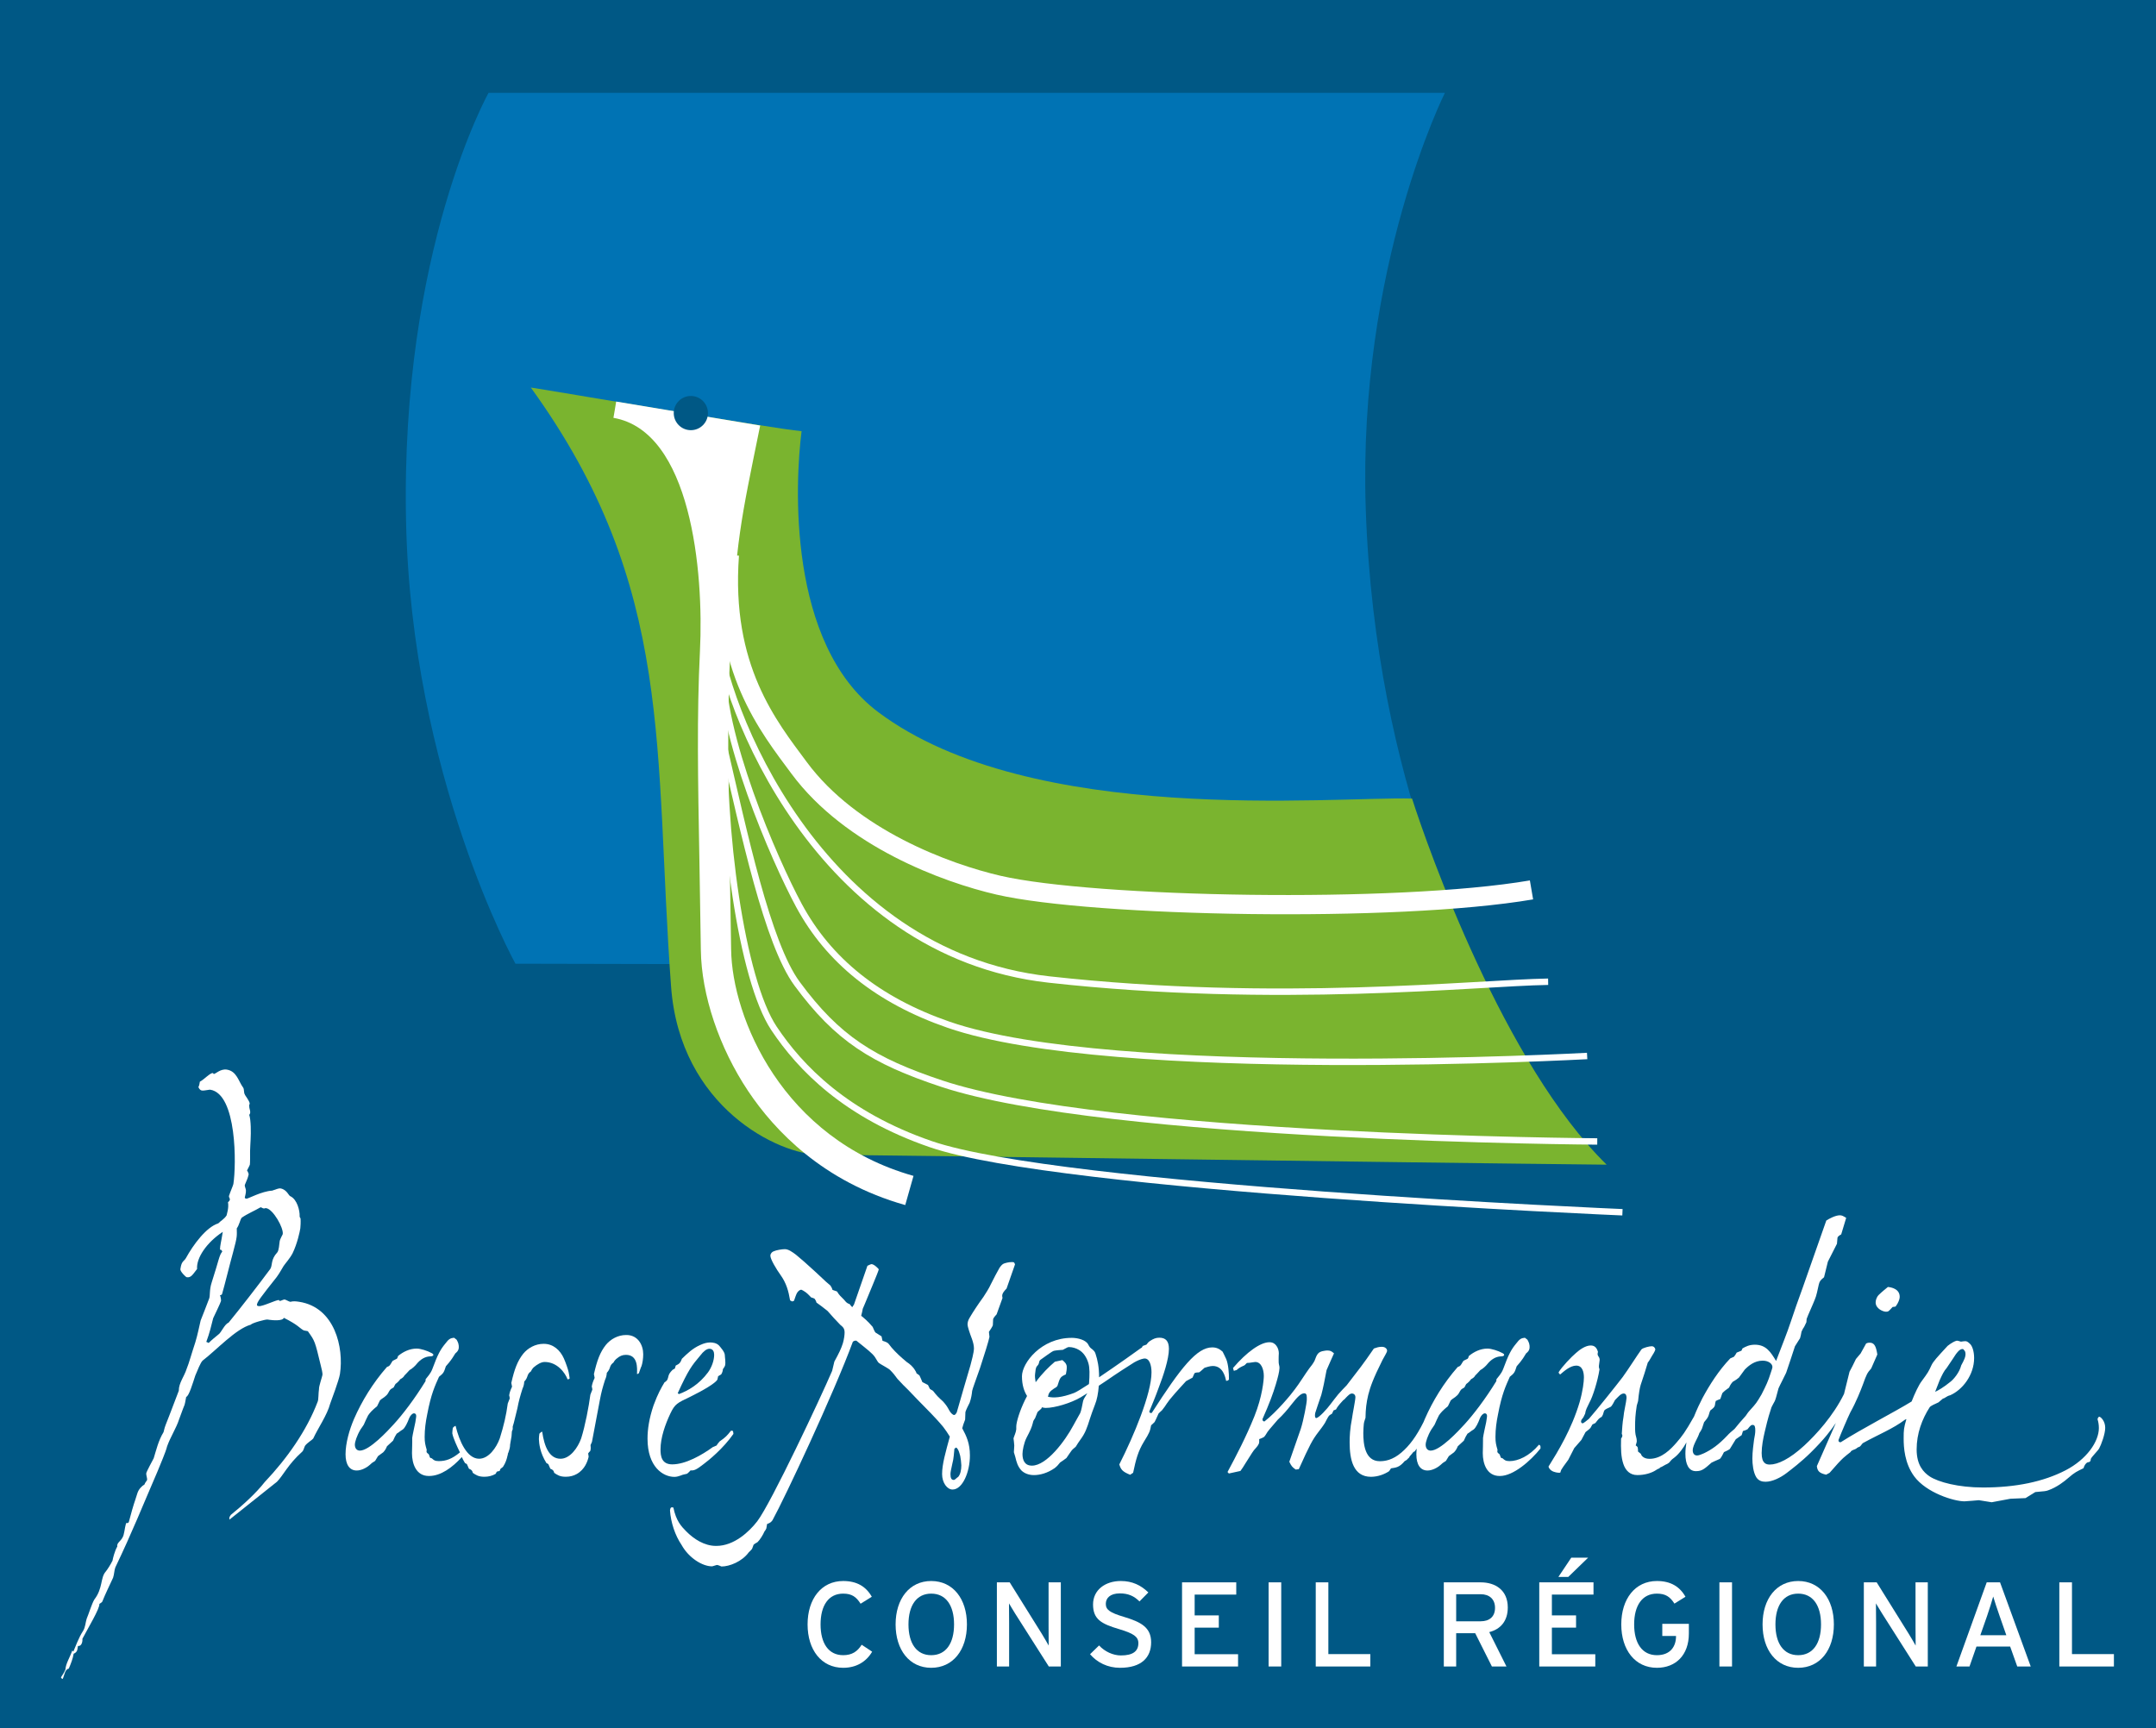
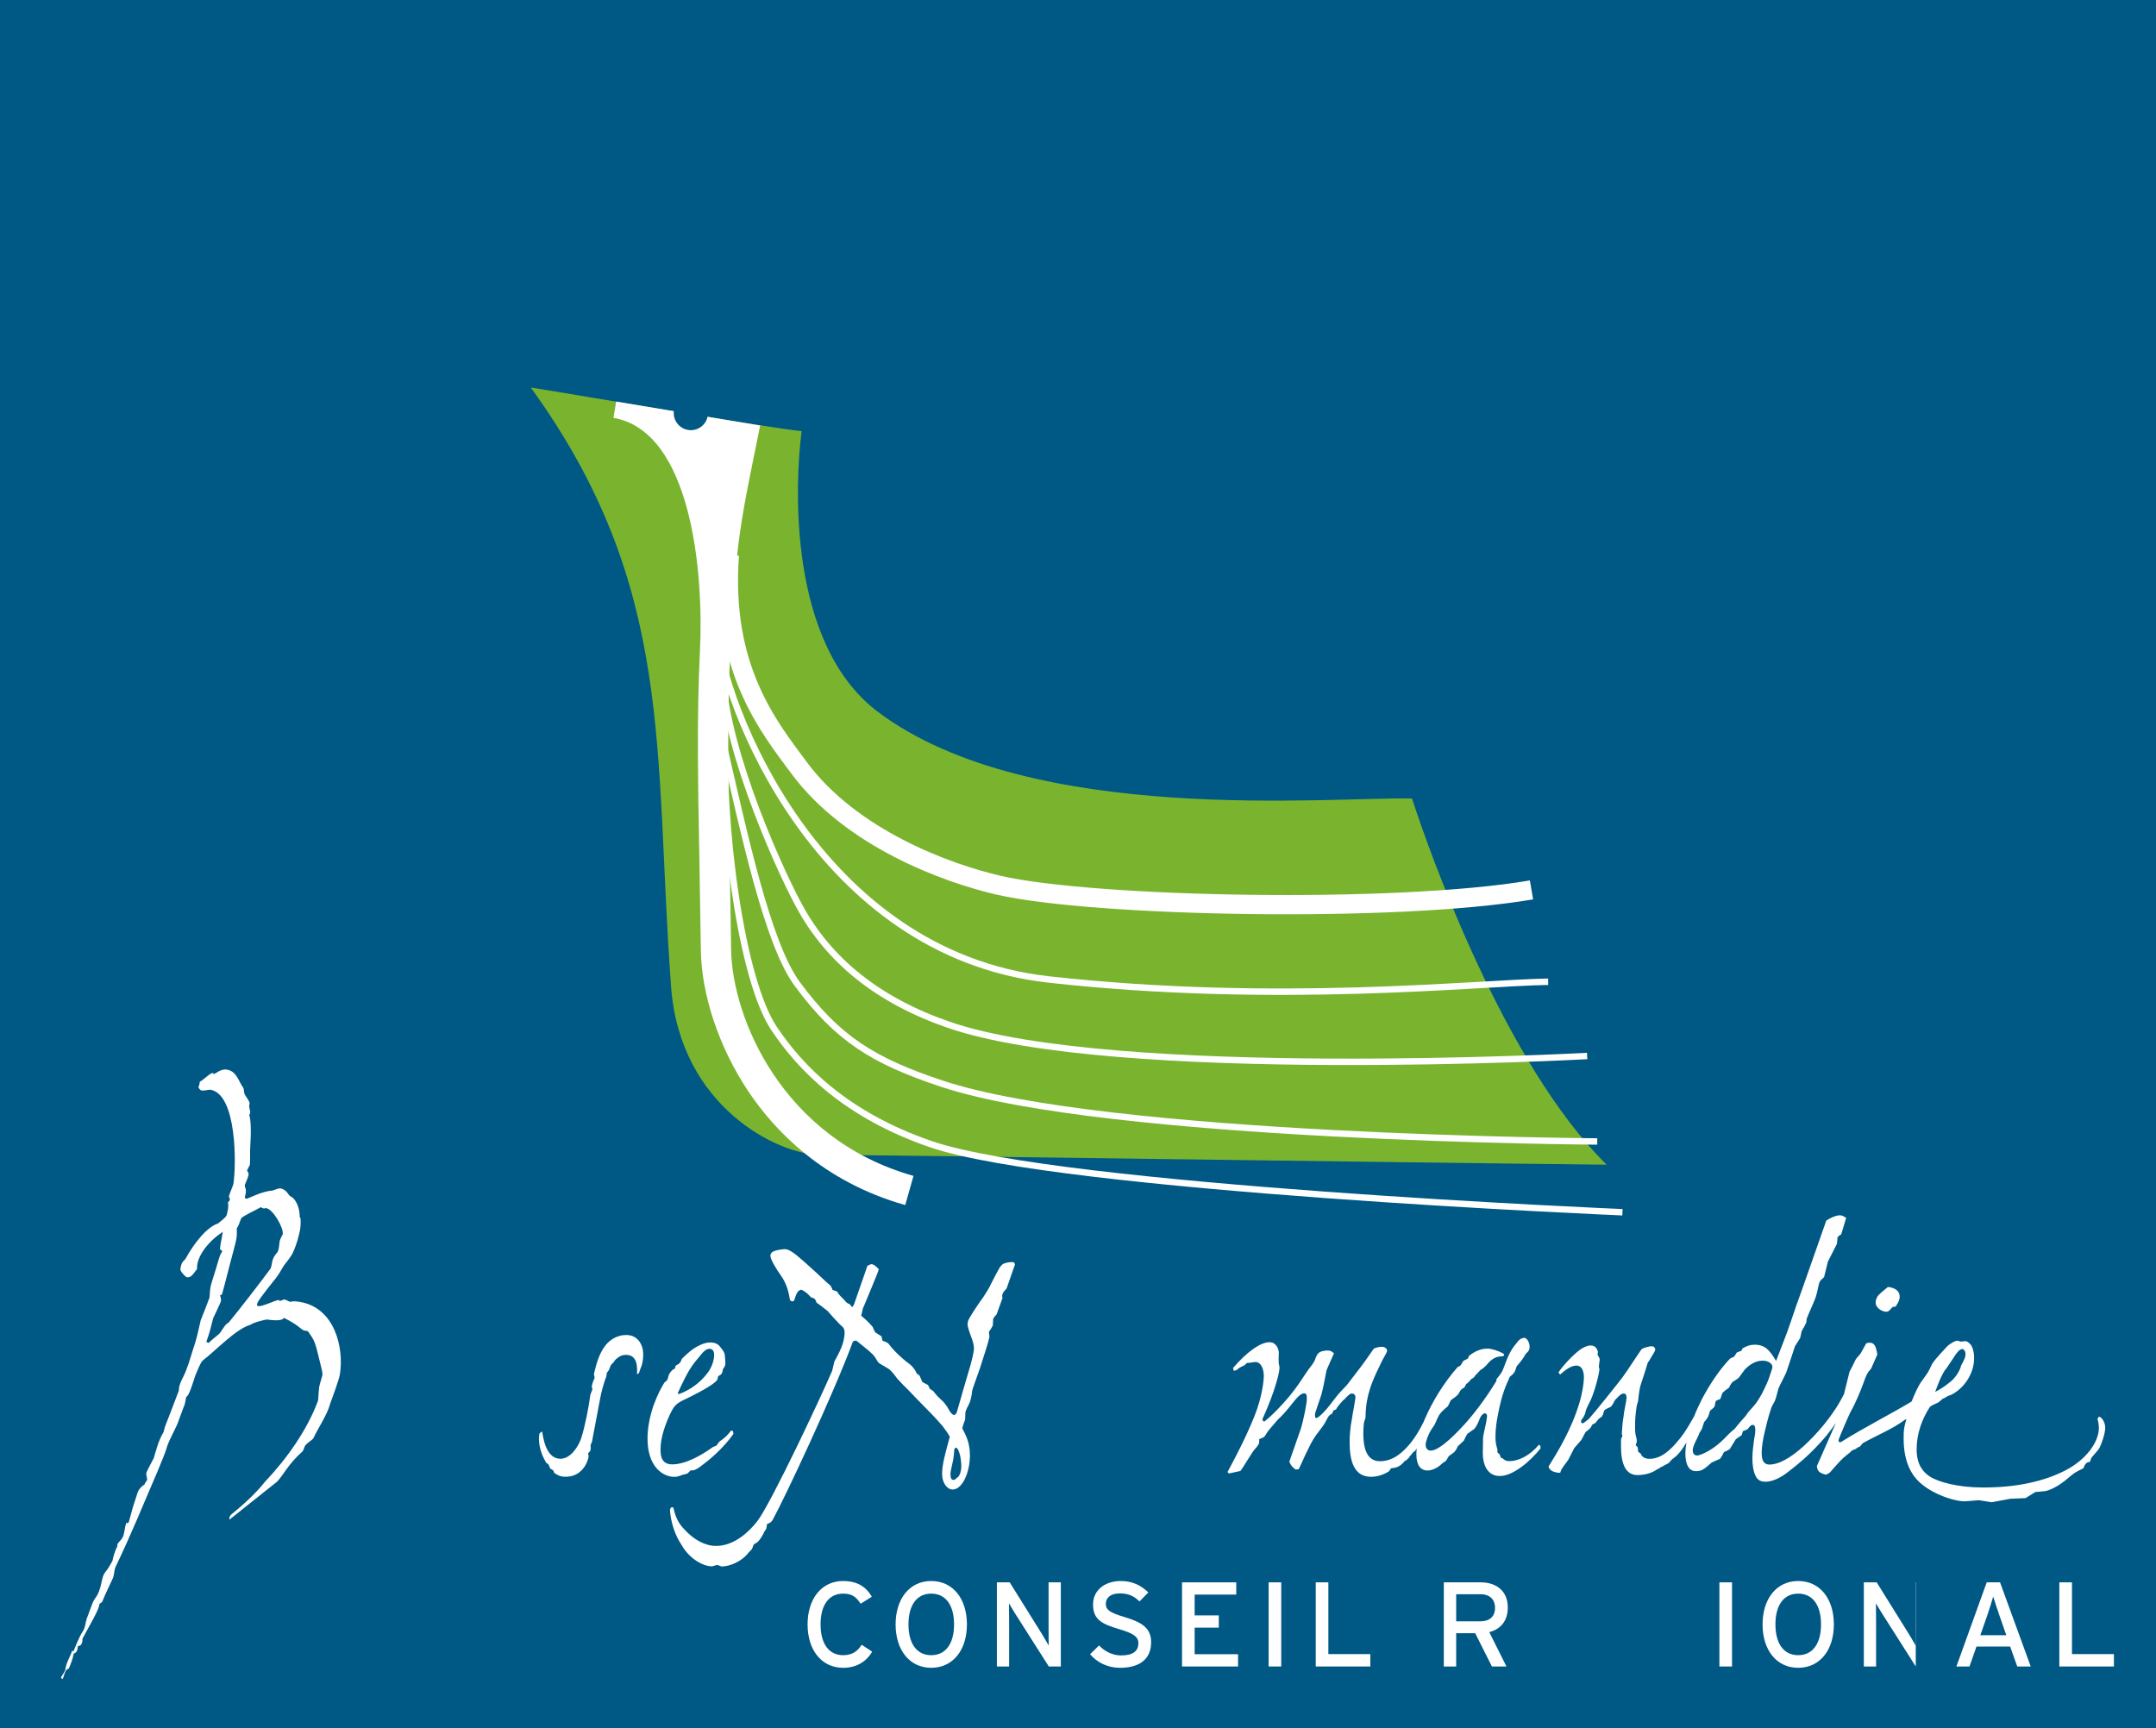
<svg xmlns="http://www.w3.org/2000/svg" version="1.1" id="Calque_1" width="575" height="461" viewBox="0 0 575 461" style="overflow:visible;enable-background:new 0 0 575 461;" xml:space="preserve">
  <rect style="fill:#005885;" width="575" height="461" />
  <path style="fill:#FFFFFF;" d="M60.955,352.808c-1.095,0.395-1.969,2.72-2.726,3.163c-0.585,0.474-1.957,1.587-2.578,2.25  c0,0-0.468-0.264-0.634-0.294c0.873-2.313,1.384-4.504,1.839-6.324c0.253-0.529,2.024-4.215,2.086-4.584  c0.024-0.19-0.025-0.948-0.277-1.556c0.166,0.025,0.535-0.105,0.56-0.296c0.738-2.528,2.153-8.348,2.916-11.061  c1.218-4.535,1.021-4.38,1.003-6.46c0.646-0.849,0.849-2.141,1.292-2.823c1.538-1.083,3.55-1.902,5.057-2.8  c0.338,0.043,0.48,0.265,0.812,0.308c0.333,0.062,0.362-0.135,0.695-0.073c1.839,0.289,4.663,5.254,4.405,6.921  c-0.025,0.179-0.701,1.206-0.825,1.944c-0.104,0.738-0.196,2.423-0.622,2.922c-1.846,1.987-1.212,3.408-1.882,4.435  C68.823,342.879,64.117,348.95,60.955,352.808 M79.793,347.234c-2.012-0.32-2.067,0.049-2.399,0  c-0.333-0.05-1.114-0.542-1.453-0.604c-0.332-0.049-1.089,0.406-1.261,0.376c-0.326-0.05-0.136-0.209-0.295-0.234  c-0.671-0.104-4.387,1.772-5.39,1.618c-0.332-0.055-0.332-0.055-0.467-0.265c-0.055-0.763,1.009-2.11,5.266-7.493  c0.868-1.181,1.378-2.239,1.828-2.922c0.443-0.684,1.68-2.019,2.405-3.408c1.274-2.64,1.925-5.746,2.067-6.669  c0.062-0.369,0.124-1.87,0.062-2.633c-0.129-0.209-0.271-0.424-0.24-0.608c0.056-1.501-0.683-4.442-2.43-5.291  c-0.504-0.08-0.917-1.833-2.756-2.123c-0.327-0.055-1.428,0.345-2.147,0.609c-2.762,0.142-6.502,2.202-6.834,2.147  c-0.333-0.056-0.333-0.056-0.474-0.259c0.086-0.554,0.369-1.268,0.313-2.03c-0.085-0.578-0.363-0.996-0.301-1.365  c0.031-0.185,0.787-1.766,0.849-2.142c0.055-0.369,0.276-0.707,0.141-0.923c-0.111-0.387-0.252-0.603-0.394-0.817  c0.258-0.523,0.739-1.391,0.763-1.582c0.062-0.362,0.062-2.627,0.049-3.575c0.007-1.131,0.111-1.87,0.148-3.192  c0.092-1.686,0.104-5.082-0.37-6.479c0.621-0.658-0.067-1.709,0.012-2.263c-0.135-0.209,0.086-0.561,0.117-0.732  c-0.055-0.769-1.212-2.086-1.322-2.479c-0.283-0.418-0.129-1.341-0.412-1.771c-1.274-1.698-1.704-4.412-4.393-4.829  c-1.661-0.265-3.089,1.224-3.427,1.162c-0.332-0.049,0.031-0.185-0.301-0.228c-0.671-0.11-2.517,1.871-3.445,2.295  c-0.056,0.369-0.166,1.107-0.394,1.452c0.387,0.812,0.726,0.873,1.058,0.916c0.339,0.056,1.925-0.265,2.091-0.239  c7.18,1.113,6.971,20.16,6.19,25.144c-0.049,0.363-0.843,2.129-1.181,3.211c-0.055,0.369,0.252,0.604,0.221,0.794  c0.104,0.394-0.289,0.714-0.48,0.861c0.271,1.562-0.32,3.162-0.381,3.537c-0.67,1.029-1.594,1.447-2.208,2.111  c-3.236,1.003-6.712,5.764-8.619,9.241c-0.252,0.522-0.818,0.817-1.064,1.347c-0.258,0.523-0.375,1.262-0.431,1.637  c-0.086,0.548,1.384,2.098,1.723,2.147c1.169,0.184,1.673-0.868,2.738-2.209c-0.234-2.886,2.455-6.989,6.847-9.899  c-0.455,2.953-0.713,3.482-0.744,4.798c0.197-0.159,0.498,0.074,0.609,0.475c-0.843,1.002-0.843,2.128-2.824,8.243  c-0.653,1.987-0.375,3.531-0.658,4.245c-0.849,2.135-1.465,3.925-2.283,5.882c-0.486,1.999-0.72,3.481-1.421,5.819  c-0.96,2.879-1.747,5.771-2.288,7.014c-0.677,2.159-2.135,3.82-2.117,5.9c-4.651,12.316-3.279,8.157-4.073,11.055  c-1.378,2.239-1.944,4.793-2.621,6.958c-0.252,0.529-1.907,3.477-1.993,4.036c-0.055,0.363,0.301,1.372,0.24,1.735  c-0.031,0.185-0.646,0.843-0.701,1.218c-0.75,0.442-1.562,1.268-1.901,2.35c-1.052,3.426-0.677,1.704-2.288,7.69  c-0.031,0.178-0.394,0.313-0.726,0.265c-0.4,1.445-0.486,3.138-0.935,3.814c-0.504,1.057-1.6,1.458-1.403,2.43  c-0.707,1.212-1.193,3.223-1.273,3.771c-0.511,1.051-1.403,2.424-1.827,2.935c-1.458,1.655-0.689,4.417-3.039,7.456  c-0.702,1.211-1.495,3.876-2.03,5.106c-0.308,0.904-0.32,2.265-0.991,3.304c-1.126,1.711-2.024,4.215-2.559,5.451  c0,0-0.142-0.208-0.308-0.234c-0.622,1.791-1.741,3.507-1.803,5.014c-0.283,0.707-0.732,1.403-1.181,2.074  c-0.031,0.19,0.277,0.43,0.443,0.455c0.511-1.059,0.572-2.559,1.63-2.768c0.535-1.242,1.101-2.67,1.299-3.957  c1.286-0.559,0.929-1.556,1.181-2.092c1.002,0.161,1.231-1.316,1.151-1.894c1.458-2.793,4.694-8.146,4.528-9.309  c0.197-0.153,0.75-0.448,0.781-0.627c0.849-2.135,1.827-4.061,2.873-6.355c0.308-0.899,0.314-2.03,0.597-2.75  c4.553-9.492,7.482-16.894,11.234-25.562c0.837-2.142,2.135-4.959,2.59-6.773c0.898-2.511,2.473-4.916,3.15-7.069  c2.11-5.906,1.224-2.608,1.932-6.091c0.695-0.086,1.772-3.697,2.418-5.667c0.541-1.249,1.409-3.561,1.999-4.036  c3.691-2.829,8.841-8.452,12.784-9.541c0.419-0.499,3.987-1.452,4.492-1.379c0.332,0.056,0.166,0.025,0.499,0.074  c0.836,0.123,3.543,0.369,3.851-0.535c3.814,1.913,4.196,2.737,5.143,3.267c0.308,0.228,1.335,0.203,1.311,0.382  c1.827,2.553,1.827,2.553,3.384,9.031c0.221,0.793,0.522,2.154,0.461,2.523c-0.081,0.565-0.985,3.063-0.929,3.826  c-0.178,1.107-0.099,2.817-0.351,3.341c-2.903,7.678-8.176,15.165-14.113,21.428c-2.356,3.027-5.93,6.244-9.068,8.785  c-0.019,0.024-0.031,0.062-0.05,0.098c-0.062,0.172-0.258,0.345-0.301,0.541c-0.056,0.222,0.043,0.444-0.019,0.628l12.698-10.121  c1.63-1.637,2.946-4.638,6.725-8.017c0.387-0.319,0.541-1.236,0.763-1.586c0.646-0.85,1.95-1.581,2.177-1.92  c1.298-2.83,3.71-6.231,4.528-9.314c0.314-0.897,2.344-6.238,2.603-7.905C91.747,359.477,89.31,348.711,79.793,347.234" />
-   <path style="fill:#FFFFFF;" d="M151.373,367.929c0.209-0.048,0.579-0.067,0.542-0.343c-0.087-0.561-0.167-1.225-0.271-1.631  c-0.16-0.744-0.745-2.448-1.255-3.599c-0.997-2.228-2.842-3.907-5.353-3.907h-0.092c-2.153,0-4.128,1.096-5.389,2.627  c-1.55,1.944-2.369,4.172-3.187,7.794l0.191,1.009c-0.486,1.059-0.658,1.588-0.763,2.313c0.056,0.222,0.148,0.541,0.148,0.824  l-0.523,1.342c-0.431,3.199-1.051,5.856-2.135,9.314c-0.897,2.497-2.971,5.426-5.512,5.426c-3.211,0-5.291-4.663-6.269-8.779  l-0.345,0.16l-0.394,0.381c-0.08,0.628-0.142,1.04-0.142,1.465c0.222,1.261,1.341,3.654,2.037,5.081  c-2.117,1.759-3.734,2.326-5.66,2.326c-1.046,0-1.385-0.32-1.815-0.732c-0.208-0.037-0.449-0.129-0.547-0.271  c-0.056-0.252-0.161-0.535-0.308-0.849c-0.604-0.449-0.653-0.492-0.523-1.151c-0.388-1.341-0.553-1.999-0.553-3.452  c0-2.054,0.277-4.06,0.67-5.96c1.04-5.55,2.104-7.709,3.157-10.077c1.205-0.966,1.297-1.139,1.833-2.806  c0.849-0.99,1.059-1.212,1.434-1.771c0.295-0.345,0.91-1.422,1.076-1.649c0.456-0.394,0.8-0.713,0.911-1.347  c0.104-1.139-0.197-1.649-0.561-2.327l-0.677-0.517c-0.941,0.112-1.366,0.246-2.375,1.613c-1.212,1.47-1.95,2.726-3.451,6.811  c-0.479,1.199-1.224,1.931-1.753,2.639l-0.037,0.523c-2.91,4.73-6.066,8.871-8.453,11.473c-1.63,1.791-6.49,7.05-9.062,7.05  c-0.763,0-1.329-0.565-1.329-1.581c0-0.745,0.529-2.411,1.514-4.061c0.283-0.442,0.72-0.99,0.873-1.285  c0.431-1.034,0.665-1.465,1.151-2.474c0.498-0.726,0.997-1.292,2.393-2.448l0.745-1.52c0.104-0.147,0.332-0.283,0.424-0.375  c0.695-0.431,1.015-0.72,1.329-1.021c0.19-0.129,0.59-0.775,0.757-1.132c0.326-0.511,0.455-0.554,1.157-0.96  c0.147-0.222,0.338-0.732,0.505-0.936c0.332-0.19,1.083-0.916,1.243-1.242c0.486-0.259,0.941-0.585,1.113-0.984  c0.523-0.517,0.671-0.695,1.391-1.471c0.615-0.295,1.543-1.175,1.814-1.538c1.077-1.341,2.289-2.023,3.55-2.104  c0.344,0,0.972-0.037,0.972-0.394c0-0.216-0.173-0.352-0.437-0.48c-1.15-0.646-3.015-1.212-3.987-1.212  c-1.913,0-3.647,0.868-4.989,1.982c-0.099,0.295-0.136,0.535-0.32,0.726c-0.295,0.166-0.634,0.32-1.083,0.535  c-0.308,0.369-0.492,0.843-0.775,1.174c-0.129,0.228-0.523,0.419-0.788,0.493c-3.741,4.264-6.718,9.124-8.779,13.867  c-1.23,2.848-2.258,6.441-2.258,9.419c0,2.787,1.083,4.325,2.978,4.325c0.652,0,1.268-0.19,1.858-0.45  c0.897-0.412,1.372-0.781,2.196-1.556c0.264-0.179,0.59-0.369,0.855-0.554l0.775-1.279l1.391-1.021  c0.473-0.505,0.719-0.917,0.997-1.6l1.618-1.495c0.351-0.818,0.621-1.354,0.973-1.876c0.609-0.332,0.836-0.652,1.624-1.107  c0.597-0.438,1.224-1.741,1.704-3.027c0.308-0.707,0.831-1.285,1.292-1.285c0.32,0,0.585,0.233,0.585,0.677  c0,0.418-0.179,1.23-0.228,1.691c-0.147,0.714-0.794,3.63-0.837,4.171c0.037,1.385-0.062,3.218-0.062,4.092  c0,2.831,1.102,6.079,4.479,6.079h0.099c3.095,0,6.201-2.258,8.711-5.045c0.24,0.524,0.51,1.065,0.861,1.619  c0.136,0.037,0.48,0.209,0.529,0.338c0.19,0.4,0.418,0.997,0.511,1.157c0.603,0.234,0.898,0.437,1.034,1.101  c0.824,0.566,1.5,1.04,3.083,1.04c1.144,0,2.122-0.276,2.946-0.744c0.185-0.111,0.233-0.498,0.394-0.615  c0.222-0.16,0.542-0.05,0.732-0.222c0.117-0.117,0.105-0.388,0.216-0.505c0.228-0.258,0.56-0.375,0.732-0.646  c0.621-0.948,0.917-1.932,1.076-2.584c0-0.259,0.216-0.529,0.16-0.824c0.111-0.197,0.215-0.486,0.271-0.727  c0.197-0.485,0.357-1.322,0.32-1.611l0.129-0.812l0.259-1.488l0.099-1.311l0.222-0.597v-0.708l0.289-0.966l0.954-3.882  c0.351-1.895,0.77-3.39,1.372-5.272c0.228-0.511,0.418-1.021,0.461-1.876c0.504-0.542,0.658-0.837,0.941-1.698  c0.228-0.529,0.4-0.683,0.862-1.046c0.129-0.351,0.522-0.935,0.868-1.175c0.683-0.572,1.79-1.311,2.755-1.311  C148.635,363.285,150.727,366.189,151.373,367.929" />
  <path style="fill:#FFFFFF;" d="M167.073,356.094h-0.099c-2.153,0-4.134,1.101-5.389,2.633c-1.55,1.944-2.362,4.177-3.187,7.795  l0.191,1.015c-0.486,1.051-0.646,1.581-0.77,2.308c0.068,0.227,0.154,0.547,0.154,0.817l-0.522,1.342  c-0.424,3.205-1.366,8.213-2.455,11.671c-0.892,2.497-2.965,5.426-5.507,5.426c-2.885,0-4.3-3.027-4.891-7.235l-0.351,0.16  l-0.394,0.388c-0.081,0.621-0.129,1.033-0.129,1.458c0.048,1.156,0.276,3.624,2.018,6.398c0.129,0.037,0.474,0.209,0.529,0.338  c0.185,0.4,0.413,0.997,0.504,1.157c0.604,0.234,0.898,0.437,1.034,1.101c0.831,0.566,1.508,1.04,3.088,1.04  c1.145,0,2.11-0.276,2.94-0.744c2.166-1.236,2.874-3.408,3.15-4.571c0-0.259-0.08-0.597-0.129-0.892  c0.104-0.203,0.37-0.505,0.56-0.66c0.197-0.485,0.117-1.291,0.081-1.586l0.375-0.837l2.134-11.295  c0.345-1.907,0.763-3.396,1.366-5.285c0.234-0.504,0.412-1.015,0.467-1.87c0.499-0.541,0.652-0.843,0.935-1.704  c0.228-0.522,0.4-0.67,0.856-1.046c0.142-0.344,0.572-0.849,0.922-1.089c0.683-0.578,1.396-0.941,2.375-0.941  c3.218,0,3.021,3.47,2.959,5.125c0.203-0.037,0.449-0.08,0.541-0.338c0.295-0.781,0.456-1.415,0.653-1.748  c0.276-0.8,0.467-2.048,0.467-3.205C171.552,358.782,170.131,356.094,167.073,356.094" />
  <path style="fill:#FFFFFF;" d="M186.76,361.562c0.83-1.107,1.704-1.797,2.436-1.797c0.984,0,1.268,0.825,1.268,1.618  c0,1.428-0.622,3.286-1.649,4.689c-2.356,3.168-5.272,4.872-7.751,5.783l-0.314-0.246  C183.604,365.364,184.484,364.257,186.76,361.562 M194.923,381.649c-1.027,1.292-1.304,1.642-3.033,2.86  c-0.172,0.222-0.627,0.745-0.763,1.046l-1.009,0.431c-2.965,2.153-7.278,4.614-10.84,4.614c-2.848,0-3.119-2.251-3.119-3.956  c0-3.174,1.242-6.662,2.626-9.609c1.218-2.565,1.833-2.817,5.278-4.454c3.415-1.68,6.798-3.648,7.272-4.62l0.19-0.88l0.825-0.498  c0.252-0.425,0.418-0.843,0.443-1.372c0.277-0.363,0.449-0.658,0.566-0.929c0.24-0.88-0.055-2.258-0.055-2.88  c-0.05-0.818-1.102-1.987-1.521-2.486c-0.707-0.738-1.753-0.836-2.393-0.836c-0.763,0-1.631,0.203-2.633,0.671  c-2.037,0.898-3.427,2.264-4.885,3.667c-0.431,1.156-0.714,1.372-1.649,1.82l-0.246,0.807l-0.584,0.319  c-0.837,0.837-1.027,1.2-1.207,2.043c-0.19,0.72-0.283,0.855-0.966,1.316c-0.867,1.452-1.784,3.051-2.916,6.128  c-1.175,3.457-1.611,6.373-1.611,8.883c0,7.567,4.152,10.201,7.173,10.201c0.604,0,1.219-0.191,1.704-0.369  c0.486-0.246,1.163-0.326,1.637-0.456c0.333-0.203,0.652-0.603,0.972-0.911c0.936,0.118,1.649-0.246,3.488-1.685  c1.292-0.947,5.261-4.184,7.931-8.041C195.564,381.526,195.335,381.569,194.923,381.649" />
  <path style="fill:#FFFFFF;" d="M255.553,393.936c-0.351,0.209-0.843,0.744-1.07,0.8c-0.75,0.104-0.997-0.505-0.997-1.538  c0-0.499,0.16-1.243,0.517-2.856c0.345-1.167,0.431-2.946,0.542-3.925l0.48-0.319c0.67,0.51,0.867,1.617,1.07,2.276  c0.148,0.781,0.246,1.611,0.29,2.491C256.384,392.096,256.131,393.271,255.553,393.936 M270.699,337.262  c-0.202-0.548-0.197-0.621-0.848-0.621c-0.899,0-1.753,0.263-2.111,0.394c-0.363,0.153-0.688,0.437-1.175,1.145  c-0.646,1.095-1.538,2.854-2.276,4.306c-0.597,1.317-1.464,2.584-2,3.434c-1.581,2.178-2.75,3.974-3.672,5.537  c-0.412,0.67-0.573,1.255-0.573,1.852c0,0.535,0.573,2.27,1.194,3.895c0.319,0.916,0.51,1.753,0.51,2.467  c0,1.07-0.683,3.568-0.941,4.527c-0.535,1.796-3.094,10.539-3.642,12.532c-0.239,0.431-0.455,0.701-0.695,0.701  c-0.381,0-0.966-0.603-1.292-1.2c-0.56-1.064-0.868-1.489-1.648-2.38c-1.299-1.193-1.619-1.477-2.682-2.849l-0.837-0.517  l-0.522-1.064l-1.501-0.775c-0.16-0.412-0.542-1.316-0.756-1.741c-0.24-0.185-0.499-0.431-0.788-0.578  c-0.093-0.308-0.185-0.517-0.375-0.781c-0.561-0.99-1.41-1.717-2.283-2.282c-1.562-1.305-2.83-2.461-4.005-3.82  c-0.24-0.259-0.603-0.825-0.843-1.064c-0.308-0.296-0.658-0.462-1.575-0.745l-0.264-1.187l-1.545-0.973  c-0.246-0.104-0.664-1.223-0.812-1.543c-1.415-1.661-2.301-2.338-3.064-2.965c0.148-0.536,0.333-1.39,0.425-1.889  c0.4-0.886,0.756-1.796,1.113-2.645c0.308-0.843,2.984-7.032,3.157-7.869c-0.283-0.364-1.299-1.372-1.945-1.372  c-0.19,0-0.67,0.253-1.088,0.438l-3.599,10.372c-0.167,0.246-0.338,0.449-0.437,0.664c-0.092-0.049-0.344-0.313-0.719-0.824  c-0.659-0.178-0.973-0.529-1.44-1.119c-1.04-1.064-1.274-1.188-1.92-2.247l-1.2-0.417c-0.147-0.529-0.344-0.861-0.584-1.193  l-1.138-0.973c-1.219-1.1-2.382-2.263-3.15-2.934c-2-1.839-3.55-3.205-4.886-4.294c-0.997-0.744-2.005-1.471-2.959-1.471  c-0.763,0-2.282,0.253-2.953,0.566c-0.437,0.136-0.898,0.597-0.898,1.193c0,0.922,1.575,3.556,2.725,5.155  c1.526,2.135,2.117,4.258,2.529,6.743c0.197,0.068,0.4,0.247,0.572,0.295c0.141-0.049,0.382-0.142,0.474-0.178  c0.271-0.788,0.56-1.656,0.781-2.049c0.247-0.4,0.573-0.812,1.132-0.923l0.48,0.222c0.997,0.578,1.354,0.984,2.166,1.839  c0.301,0.099,0.683,0.197,0.954,0.382c0.172,0.265,0.393,0.584,0.474,0.996c0.726,0.518,1.962,1.409,2.977,2.258  c1.465,1.661,1.772,2.024,3.366,3.673c0.781,0.622,1.163,1.021,1.163,2.067c0,0.665-0.142,1.772-0.461,2.867  c-0.468,1.483-1.095,2.745-2.271,4.885l-0.59,2.473c-2.978,6.971-16.267,35.265-19.97,40.118c-2.147,2.769-6.165,6.571-10.908,6.571  h-0.104c-3.07,0-5.906-1.815-7.974-3.926c-1.292-1.304-2.669-2.78-3.384-6.3c-0.688-0.208-0.799,0.081-0.904,0.746  c0.216,3.254,1.372,6.693,3.088,9.221c1.932,3.489,5.562,5.709,8.115,5.709c0.191,0,1.046-0.327,1.298-0.369  c0.338,0,1.077,0.357,1.224,0.412c2.147,0,5.488-1.298,7.303-3.802c0.252-0.197,0.554-0.547,0.849-0.885  c0.185-0.419,0.32-0.874,0.413-1.113c0.092-0.13,0.517-0.4,1.051-0.689c0.653-0.621,1.483-1.975,1.853-2.854  c0.197-0.191,0.344-0.492,0.498-0.8c0.092-0.474,0.142-0.941,0.204-1.188c0.713-0.276,1.027-0.418,1.451-1.027  c3.298-5.992,16.347-33.818,21.428-47.606c0.357-0.24,0.547-0.301,0.929-0.27c3.058,2.461,4.245,3.347,4.964,4.393  c0.566,0.886,0.764,1.348,1.065,1.568c0.4,0.326,2.479,1.391,2.941,1.84c0.842,0.831,1.353,1.501,1.98,2.375  c1.009,1.113,2.166,2.294,2.874,2.953c1.858,1.975,3.014,3.131,4.663,4.816c2.276,2.295,3.642,3.809,4.681,5.064  c0.603,0.8,1.231,1.692,1.76,2.584c-1.126,4.165-2.062,7.315-2.062,9.997c0,2.301,1.335,4.116,2.793,4.116  c2.652,0,4.627-4.657,4.627-9.062c0-3.273-0.941-5.211-2.049-7.284c0.21-0.774,0.351-1.236,0.775-2.319l0.074-2.005  c0.123-0.457,0.812-1.92,1.132-2.492c0.418-1.126,0.609-2.467,0.664-3.149c0.031-0.369,1.237-3.606,2.104-6.115  c1.114-3.378,2.369-7.401,2.51-8.293l-0.142-1.336c0.363-0.554,0.843-1.237,1.046-1.747l0.081-1.673  c0.159-0.412,0.627-0.947,0.929-1.262l1.575-4.369c-0.203-0.755-0.136-1.26,1.076-2.504L270.699,337.262" />
-   <path style="fill:#FFFFFF;" d="M289.986,371.621c-0.843,1.342-1.015,1.606-1.15,2.197c-0.203,1.016-0.461,2.455-0.75,3.113  c-0.75,1.292-1.009,1.84-1.796,3.223c-2.228,4.19-7.137,10.786-11.075,10.786c-1.95,0-2.521-1.477-2.521-3.119  c0-0.898,0.375-2.923,1.076-4.313c1.053-2.024,1.366-2.7,1.68-3.931c0.104-0.585,0.253-0.806,0.622-1.335l0.64-1.605  c0.338-0.315,0.757-0.665,1.016-0.917c0.03-0.099,0.085-0.216,0.147-0.339c0.4,0.111,0.757,0.166,1.009,0.166  c2.394,0,6.669-1.267,9.327-2.823c0.443-0.259,1.076-0.652,1.784-1.107C289.986,371.615,289.986,371.621,289.986,371.621   M276.052,366.496c0.135-0.953,0.104-1.605,0.529-2.109c0.775-0.751,0.326-1.176,0.892-1.668c0.868-0.59,3.064-2.27,3.581-2.405  c0.523-0.129,2.067-0.265,2.399-0.265c1.249-0.677,1.348-0.738,1.704-0.738c0.837,0,1.883,0.326,2.535,0.727  c1.181,0.651,2.086,1.907,2.578,3.568c0.376,1.273,0.339,3.058,0.173,5.407c-0.032,0.068-0.05,0.129-0.074,0.204  c-1.858,1.212-3.334,2.116-3.925,2.338c-3.354,1.267-5.488,1.365-6.958,1.009c0.196-0.996,0.449-1.409,1.629-2.196  c0.191-0.092,0.77-0.412,0.904-0.72c0.708-2.209,0.708-2.356,2.246-3.058c0.148-0.708,0.271-1.415,0.229-2.129  c-0.075-0.775-0.659-1.255-1.163-1.673l-2,0.431c-1.637,1.408-3.366,3.076-5.125,5.476  C276.064,367.966,275.972,367.038,276.052,366.496 M327.755,367.948c0.03-1.618-0.148-3.962-0.702-5.37  c-0.517-1.059-0.671-1.489-0.991-2.049c-0.8-0.701-1.574-1.131-2.761-1.131c-4.085,0-8.306,5.284-16.131,17.484  c-0.098-0.019-0.227,0.018-0.425,0.018c-0.024-0.11-0.166-0.239-0.258-0.338c0.812-1.975,1.729-4.159,2.516-6.367  c1.243-3.212,2.745-7.685,2.745-10.403c0-2.086-0.886-2.978-2.547-2.978c-0.911,0-1.581,0.265-2.51,0.886  c-0.431,0.295-0.571,0.479-0.935,0.96c-0.271,0.116-0.554,0.202-0.985,0.351l-0.251,0.442c-0.075,0.043-0.154,0.074-0.228,0.123  c-0.991,0.739-6.484,4.639-11.167,7.801c0-0.024,0-0.03,0-0.062c0-2.627-0.399-4.559-0.953-6.226  c-0.173-0.498-0.294-0.683-0.861-1.182c-0.591-0.405-0.745-0.651-1.059-1.23c-0.596-1.261-2.806-1.82-4.356-1.82h-0.092  c-8.108,0-13.251,6.699-13.251,10.243c0,2.3,0.566,3.999,1.359,5.26c-1.605,3.009-2.534,5.888-2.792,7.377  c-0.111,0.509-0.086,1.23-0.086,1.525c-0.08,0.467-0.154,0.83-0.333,1.279c-0.098,0.296-0.239,0.591-0.4,1.107  c0.049,0.406,0.166,1.237,0.203,1.932l-0.104,1.778l0.382,1.274c0.338,1.434,0.634,2.461,1.581,3.55  c0.793,0.806,2.006,1.279,3.378,1.279c1.605,0,3.586-0.504,5.549-1.87c0.609-0.485,0.868-0.774,1.44-1.495  c0.584-0.356,1.021-0.713,1.679-1.181c0.591-0.837,0.923-1.396,1.255-1.815c0.173-0.344,0.837-0.861,1.231-1.205  c0.529-0.886,0.732-1.139,1.236-1.877c1.316-1.777,1.753-3.076,2.56-5.629c0.417-1.273,0.676-1.999,1.309-3.654  c0.567-1.341,0.899-3.15,1.046-5.112c1.114-0.732,1.958-1.298,1.958-1.298c2.534-1.779,6.25-4.165,7.505-4.941  c0.793-0.436,1.662-0.836,2.467-0.99c1.582-0.314,2.128,1.771,2.128,3.679c0,5.635-4.7,16.875-8.588,24.541  c0.412,1.353,0.83,1.938,2.892,2.762l0.793-0.535c0.745-3.543,1.316-5.722,2.874-8.28c1.555-2.498,1.617-2.812,1.925-4.381  c0.333-0.295,0.652-0.579,0.935-0.88c0.161-0.252,0.64-1.347,1.052-2.264c0.252-0.302,0.676-0.621,0.911-0.861  c0.571-0.683,0.923-1.242,1.31-1.828c0.406-0.59,0.861-1.224,2.233-2.774l1.593-1.766l1.287-1.409l1.722-0.935l0.523-1.168  c0.271-0.228,0.922-0.222,1.218-0.234c0.462-0.246,0.979-0.849,1.464-1.224c0.485-0.136,1.421-0.48,2.208-0.48  c2.689,0,3.329,2.916,3.539,3.956C327.293,368.33,327.594,368.244,327.755,367.948" />
  <path style="fill:#FFFFFF;" d="M410.439,385.353c-2.56,3.058-5.592,4.38-7.85,4.38c-1.053,0-1.391-0.32-1.821-0.732  c-0.204-0.037-0.45-0.129-0.542-0.271c-0.055-0.252-0.159-0.535-0.32-0.849c-0.591-0.449-0.646-0.492-0.517-1.151  c-0.395-1.341-0.554-1.999-0.554-3.452c0-2.054,0.277-4.06,0.67-5.96c1.041-5.55,2.111-7.709,3.157-10.077  c1.206-0.966,1.292-1.139,1.833-2.806c0.85-0.99,1.059-1.212,1.434-1.771c0.301-0.345,0.904-1.422,1.064-1.649  c0.468-0.394,0.818-0.713,0.923-1.347c0.111-1.139-0.197-1.649-0.56-2.327l-0.676-0.517c-0.936,0.112-1.359,0.246-2.375,1.613  c-1.212,1.47-1.945,2.726-3.445,6.811c-0.485,1.199-1.224,1.931-1.759,2.639l-0.044,0.523c-2.903,4.73-6.065,8.871-8.44,11.473  c-1.637,1.791-6.497,7.05-9.069,7.05c-0.763,0-1.328-0.565-1.328-1.581c0-0.745,0.528-2.411,1.52-4.061  c0.276-0.442,0.72-0.99,0.867-1.285c0.424-1.034,0.665-1.465,1.15-2.474c0.499-0.726,0.99-1.292,2.399-2.448l0.738-1.52  c0.116-0.147,0.345-0.283,0.431-0.375c0.688-0.431,1.002-0.72,1.322-1.021c0.191-0.129,0.591-0.775,0.763-1.132  c0.32-0.511,0.45-0.554,1.145-0.96c0.16-0.222,0.338-0.732,0.517-0.936c0.326-0.19,1.077-0.916,1.237-1.242  c0.485-0.259,0.94-0.585,1.113-0.984c0.522-0.517,0.676-0.695,1.391-1.471c0.621-0.295,1.55-1.175,1.814-1.538  c1.078-1.341,2.29-2.023,3.556-2.104c0.345,0,0.966-0.037,0.966-0.394c0-0.216-0.172-0.352-0.43-0.48  c-1.157-0.646-3.014-1.212-3.987-1.212c-1.918,0-3.648,0.868-4.995,1.982c-0.093,0.295-0.135,0.535-0.32,0.726  c-0.295,0.166-0.627,0.32-1.083,0.535c-0.308,0.369-0.493,0.843-0.774,1.174c-0.136,0.228-0.518,0.419-0.788,0.493  c-3.747,4.264-6.707,9.124-8.773,13.867c-0.117,0.27-0.234,0.554-0.345,0.831c-1.944,3.882-3.777,6.3-5.888,8.108  c-2.356,2.03-4.393,2.325-5.776,2.325c-3.999,0-4.399-4.658-4.399-7.518c0-0.954,0.086-1.803,0.142-2.479  c0.074-0.578,0.308-1.096,0.444-1.582c0.036-2.332,0.233-4.017,0.731-6.121c0.561-2.16,1.25-4.196,3.796-9.29  c0.505-0.941,1.132-1.963,1.219-2.344c0.036-0.277-0.019-0.548-0.296-0.794c-0.271-0.265-0.627-0.388-1.126-0.388  c-0.793,0-1.347,0.197-2.092,0.455c-3.106,4.522-3.715,5.211-7.259,9.819c-0.769,0.774-1.495,1.55-2.264,2.418  c-0.646,0.812-1.335,1.672-2.012,2.583c-0.854,1.181-3.137,3.729-3.85,3.729c-0.283,0-0.326-0.425-0.326-0.763  c0-0.216,0.043-0.425,0.08-0.628c0.369-1.107,0.897-2.75,1.611-4.78c0.499-1.876,0.88-3.814,1.404-6.614  c0.774-1.821,1.501-3.383,1.98-4.472c-0.646-0.56-0.941-0.769-1.822-0.769c-0.27,0-0.498,0.055-0.769,0.092  c-1.754,0.24-1.962,0.997-2.608,2.688c-0.393,0.732-0.898,1.396-1.384,1.987c-0.911,1.206-2.737,4.165-3.87,5.604  c-0.966,1.359-4.83,6.017-8.096,8.563c-0.388-0.037-0.479-0.135-0.529-0.621c1.858-4.166,2.837-6.859,3.562-9.278  c0.591-1.98,0.922-3.285,0.979-4.368c0-0.239-0.043-0.634-0.136-0.88c-0.153-0.67-0.042-1.101-0.092-1.495  c-0.037-0.338,0.049-1.31,0.049-1.531c0-0.628-0.185-1.402-0.634-2c-0.381-0.535-0.935-0.959-1.883-0.959  c-2.381,0-6.029,2.596-9.701,6.878l0.22,0.763c0.247-0.075,0.536-0.197,0.727-0.215c0.67-0.604,1.014-0.77,2.067-1.249  c0.271-0.166,0.504-0.523,0.708-0.665c0.227,0,0.492,0,0.726-0.037c0.449-0.049,1.249-0.209,1.495-0.209  c1.588,0,2.271,1.969,2.271,3.722c0,1.065-0.388,5.488-2.517,10.785c-2.227,5.506-4.725,10.312-7.162,14.846l0.358,0.394  l3.088-0.677c0.283-0.376,0.979-1.391,1.372-2.092c0.64-0.936,1.667-2.72,2.215-3.427c0.369-0.425,1.076-1.175,1.206-1.543  c0.191-0.246,0.246-0.542,0.209-1.428c0.517-0.185,0.874-0.338,1.236-0.541c0.283-0.203,0.671-0.893,1.016-1.439  c0.701-0.93,1.592-1.871,2.713-3.218c1.426-1.311,2.559-2.659,3.555-3.943c1.736-2.215,2.621-3.083,3.525-3.083  c0.726,0,0.653,0.904,0.653,1.692c0,0.843-0.837,5.402-1.607,7.795l-3.058,8.772c0.554,1.157,0.77,1.428,1.704,2.079l0.826-0.098  c2.977-6.602,3.585-7.746,5.26-9.954c0.449-0.579,1.199-1.551,1.722-2.399c0.179-0.369,0.794-1.545,1.021-1.827  c0.129-0.191,0.536-0.438,0.861-0.628l0.399-0.862l0.677-0.276c0.203-0.449,0.597-1.041,1.865-2.406  c0.208-0.166,0.554-0.405,0.658-0.608c0.787-0.789,1.145-1.225,1.778-1.225c0.436,0,0.854,0.382,0.854,0.96  c0,0.867-0.774,4.528-0.892,5.599c-0.548,2.756-0.646,4.909-0.646,6.472c0,4.608,0.991,9.185,5.691,9.185  c1.938,0,3.709-0.738,4.842-1.5l0.503-0.757c1.273-0.203,2.209-0.197,3.655-1.938c0.246-0.123,0.48-0.252,0.658-0.424  c0.191-0.339,0.566-0.369,0.658-0.812c0.056-0.086,0.542-0.566,0.573-0.658c0.345-0.456,0.418-0.591,0.77-0.683  c0.172-0.253,0.362-0.505,0.535-0.745c-0.042,0.511-0.086,1.021-0.086,1.514c0,2.787,1.077,4.325,2.972,4.325  c0.652,0,1.273-0.19,1.864-0.45c0.893-0.412,1.36-0.781,2.196-1.556c0.271-0.179,0.591-0.369,0.85-0.554l0.781-1.279l1.384-1.021  c0.474-0.505,0.72-0.917,0.998-1.6l1.618-1.495c0.351-0.818,0.621-1.354,0.978-1.876c0.603-0.332,0.843-0.652,1.624-1.107  c0.591-0.438,1.225-1.741,1.693-3.027c0.313-0.707,0.836-1.285,1.304-1.285c0.314,0,0.585,0.233,0.585,0.677  c0,0.418-0.179,1.23-0.228,1.691c-0.154,0.714-0.8,3.63-0.837,4.171c0.024,1.385-0.067,3.218-0.067,4.092  c0,2.831,1.101,6.079,4.491,6.079h0.092c3.544,0,8.14-4,10.804-7.327C410.918,385.568,410.747,385.525,410.439,385.353" />
  <path style="fill:#FFFFFF;" d="M503.005,349.886c0.634,0,0.731-0.142,1.747-1.268c0.713-0.073,0.812-0.073,0.885-0.246  c0.603-0.787,1.009-1.839,1.009-2.381v-0.092c0-2.123-2.264-2.542-3.149-2.615c-0.788,0.665-1.458,1.157-2.461,2.135  c-0.609,0.634-0.805,1.483-0.805,1.981C500.23,349.086,502.235,349.886,503.005,349.886" />
  <path style="fill:#FFFFFF;" d="M466.744,376.125c-0.566,0.608-0.824,1.033-1.163,1.531c-1.225,1.335-2.049,2.332-2.983,3.488  c-0.646,0.523-1.562,1.334-1.883,1.722c-2.423,2.56-4.245,3.803-6.256,4.769c-0.677,0.313-1.434,0.597-1.857,0.597  c-1.003,0-1.157-0.954-1.157-1.354c0-0.807,0.462-1.747,0.763-2.388c0.395-0.731,0.904-1.827,0.997-2.221  c0.302-0.425,0.56-0.873,0.708-1.206l0.56-1.71c0.774-0.928,0.996-1.211,1.224-1.839c0.136-0.394,0.265-1.009,0.45-1.304  c0.75-0.604,1.046-0.775,1.212-1.342c0.037-0.338,0.13-0.922,0.234-1.175c0.271-0.147,0.603-0.308,1.218-0.535  c0.302-0.861,0.399-1.212,0.529-1.55c0.479-0.511,0.941-0.887,1.791-1.471c0.363-0.836,0.683-1.211,1.008-1.575  c0.701-0.381,1.428-0.916,1.618-1.101c0.295-0.381,1.335-1.839,1.562-2.134c1.035-1.065,2.64-2.388,4.732-2.388h0.104  c1.408,0,2.547,0.763,2.547,1.692c0,0.319-0.351,1.212-0.479,1.648c-0.652,2.085-1.181,3.218-2.425,5.66  C468.478,374.187,468.349,374.359,466.744,376.125 M517.284,368.201c0.707-1.538,1.15-2.486,1.889-3.311  c1.562-2.301,1.79-2.67,2.399-3.599c0.289-0.381,1.106-1.63,1.999-1.439c0.277,0.313,0.541,0.511,0.597,0.972  c0.16,1.021-0.375,1.993-1.12,3.378c-0.461,1.87-2.005,3.703-2.836,4.337c-1.851,1.514-3.242,2.307-4.115,2.713L517.284,368.201   M490.903,384.701c-0.468,0-0.584-0.179-0.584-0.591c0.597-1.619,2.504-6.048,3.155-7.377c1.557-2.78,2.732-5.771,3.378-7.487  c0.947-2.638,1.113-3.02,2.191-4.225l1.635-3.729c-0.325-2.116-0.762-2.965-1.722-3.125c-0.479-0.055-0.892-0.013-1.267,0.197  c-0.573,1.04-1.182,2.159-1.471,2.658c-0.375,0.461-0.812,0.959-1.25,1.477c-0.731,1.488-1.199,2.515-1.704,3.383l-1.471,5.943  c-2.909,5.906-7.461,10.858-10.612,13.769c-3.925,3.611-7.062,5.057-9.185,5.057c-0.936,0-2.166-0.258-2.166-3.063  c0-1.803,0.407-3.943,0.812-5.635c0.96-4.122,1.316-5.021,1.803-6.571c0.171-0.326,0.522-1.046,0.854-1.611  c0.209-0.375,0.492-1.415,1.021-3.439c0.413-0.966,1.6-3.181,2.043-4.171c0.646-1.864,1.748-5.211,2.344-7.057  c0.338-0.504,1.009-1.624,1.359-2.153c0.147-0.468,0.296-1.145,0.394-1.76l0.394-0.806c0.326-0.375,0.609-1.12,0.905-1.704  c0.037-0.289,0.067-0.627,0.067-0.886c0.319-0.929,1.741-3.999,2.178-5.162c0.407-0.849,0.825-2.91,1.041-3.918  c0.239-0.972,0.388-1.181,1.421-2.024l1.021-4.16l2.424-4.773l0.141-1.625c0.092-0.338,0.565-0.64,0.99-0.873l1.33-4.412  c-0.826-0.492-1.108-0.682-1.717-0.682c-1.145,0-2.892,0.929-3.587,1.396l-6.25,17.792c-1.415,3.9-2.092,5.808-3.242,9.259  c-0.443,1.378-1.138,3.218-1.717,4.737c-0.997,2.633-1.5,3.857-2.184,5.672c-1.44-2.381-2.67-4.337-5.654-4.337  c-1.557,0-2.467,0.523-3.304,0.985l-0.276,0.608l-1.274,0.511c-0.264,0.499-0.499,0.837-0.738,1.114  c-0.277,0.14-0.609,0.294-0.972,0.431c-3.07,3.205-5.512,7.05-7.426,10.605c-0.677,1.299-1.488,3.008-2.251,4.916  c-2.351,4.171-3.206,5.254-4.651,6.927c-1.496,1.729-3.975,4.344-7.21,4.344c-0.904,0-1.489-0.276-1.864-0.621  c-0.251-0.228-0.289-0.308-0.449-0.714l-0.756-0.615c0-0.388,0-0.775-0.092-1.126c-0.111-0.19-0.296-0.381-0.523-0.504  c0.24-0.727,0.283-0.984,0.283-1.071c0-0.098,0-0.603-0.136-1.052c-0.313-0.977-0.313-1.907-0.313-2.712  c0-2.055,0.056-3.248,0.45-5.802l0.35-1.188c0.197-1.999,0.4-3.34,0.689-4.306c0.597-1.784,1.544-4.664,1.901-5.975  c0.412-0.424,0.744-1.212,1.101-1.74c0.233-0.388,0.757-1.133,0.917-1.76c-0.16-0.634-0.56-0.849-0.972-0.849  c-0.616,0-2.332,0.412-2.75,0.861c-1.126,1.556-3.526,5.352-4.995,7.363c-1.409,1.864-7.162,9.075-8.996,11.135  c-0.492,0.4-1.445,1.2-1.673,1.2c-0.32,0-0.436-0.271-0.436-0.498c0-0.153,0.092-0.246,0.092-0.394  c0.209-0.265,0.344-0.45,0.535-0.714c0.093-0.228,0.271-0.536,0.462-0.953c0.147-1.078,0.517-1.637,1.169-3.015  c0.835-1.452,2.196-5.679,2.67-8.854c-0.166-0.271-0.166-0.621-0.166-0.861c0-0.228,0.203-1.371,0.203-1.6  c0-0.338-0.074-0.627-0.345-0.99c-0.326-0.461-0.185-0.812-0.104-1.156c-0.344-1.218-0.954-1.723-1.944-1.723  c-1.385,0-2.959,1.132-3.925,2.006c-1.176,0.972-3.76,3.691-4.627,5.143c0.043,0.326,0.259,0.474,0.412,0.585  c0.985-0.818,2.652-2.363,4.295-2.363c1.679,0,2.037,1.796,2.037,3.156c0,1.12-0.271,3.543-1.15,6.614  c-2.116,7.148-5.772,13.135-8.293,17.164c0.062,0.129,0.111,0.388,0.215,0.473c0.517,0.837,1.593,1.089,2.417,1.169  c0.233,0,0.357,0,0.499-0.012c0.092-0.265,0.19-0.492,0.264-0.764c0.129-0.264,0.812-1.248,1.883-2.682l1.587-3.108  c0.788-0.885,1.378-1.556,1.901-2.184c0.301-0.603,0.658-1.2,1.113-2.091c0.806-0.646,1.07-0.818,1.305-1.102  c0.233-0.412,0.388-0.67,0.528-0.935c0.235-0.118,0.457-0.222,0.789-0.382c0.799-1.003,0.898-1.242,1.691-1.654  c0.197-0.32,0.351-0.536,0.473-1.09c0.197-0.824,0.419-0.861,1.465-1.359c0.626-0.228,0.768-0.418,1.6-2.018  c0.448-0.437,0.763-0.824,1.23-1.236c0.357-0.308,0.745-0.518,1.083-0.518c0.713,0,0.769,0.72,0.769,1.2  c-0.056,1.046-0.751,3.826-0.812,5.038c-0.283,1.55-0.362,3.249-0.455,4.534c0.259,0.37,0.185,0.757-0.19,1.255  c-0.068,2.682-0.043,4.83,0.615,6.78c0.597,1.766,1.796,2.946,3.691,2.946h0.086c1.889,0,3.678-0.517,4.89-1.304  c0.615-0.487,0.794-0.259,1.207-0.757c0.338-0.092,0.72-0.35,1.015-0.51c0.473-0.345,1.095-0.326,1.668-1.169  c0.313-0.406,0.726-0.688,1.076-0.953c1.225-0.96,2.351-2.517,3.181-4.018c-0.172,1.033-0.276,2.054-0.276,3.039  c0,2.817,0.91,4.627,2.78,4.627h0.099c1.525,0,2.196-0.585,4.096-2.271c0.044-0.056,1.428-0.652,2.228-1.003  c0.406-0.406,0.793-1.236,1.083-1.803c0.541-0.24,1.23-0.56,1.562-0.83l1.593-2.597l1.569-1.1c0.11-0.265,0.24-0.831,0.332-1.09  c0.492-0.159,0.701-0.196,1.212-0.467c0.904-1.169,1.065-1.169,1.404-1.169c0.583,0,0.683,0.591,0.683,1.544  c0,0.627-0.166,1.587-0.333,2.405c-0.142,1.212-0.443,3.18-0.443,5.008c0,1.482,0.215,3.648,1.034,4.989  c0.639,0.991,1.562,1.212,2.472,1.212c1.833,0,4.018-1.101,5.599-2.307c1.285-0.984,3.895-2.953,6.454-5.476  c3.709-3.654,5.531-6.133,6.706-7.905c-0.19,0.455-0.417,0.966-0.689,1.575l-4.38,9.947c0.147,1.273,0.602,1.864,2.466,2.283  l0.93-0.499c3.783-4.38,4.005-4.257,5.597-5.549c0.179-0.529,1.237-0.671,1.477-0.886c0.302-0.283,0.634-0.438,1.003-0.572  c0.283-0.216,0.61-0.812,0.843-0.941c4.251-2.344,7.974-3.796,11.185-6.22c0.111-0.085,0.264-0.098,0.381-0.154  c-0.683,2.357-0.732,2.776-0.732,5.193c0,2.351,0.234,6.553,2.817,10.078c3.249,4.393,10.606,6.656,13.406,6.656  c0.541,0,3.734-0.302,3.826-0.302l3.427,0.548l5.002-0.936l4.023-0.171l2.614-1.612c2.523-0.233,2.8-0.233,3.402-0.455  c2.308-0.787,4.412-2.449,5.329-3.261c1.846-1.605,2.356-1.777,4.122-2.646c0.191-0.651,0.522-1.285,1.083-1.562  c0.227,0,0.51-0.092,0.695-0.282c0.098,0,0.172-0.641,0.172-0.641c0.276-0.627,2.024-2.312,2.245-2.83  c0.498-0.898,1.594-3.796,1.594-5.457c0-1.839-1.219-2.959-1.588-2.959c-0.221,0-0.393,0.376-0.46,0.652  c0.214,0.733,0.356,1.434,0.356,2.362c0,3.63-3.242,8.355-8.896,11.283c-5.888,3.033-13.246,4.578-22.013,4.578  c-6.551,0-11.891-1.428-14.229-2.959c-1.581-1.07-3.463-2.959-3.463-7.198c0-4.245,1.439-8.084,3.488-11.265  c0.283-0.364,1.298-0.824,2.338-1.285c0.246-0.167,0.867-0.788,1.194-1.01c0.609-0.111,0.935-0.658,1.919-0.886  c3.249-1.415,6.392-5.371,6.392-9.942c0-1.729-0.486-3.292-1.188-3.851c-0.399-0.382-0.763-0.64-1.144-0.64  c-0.362,0-0.854,0.092-1.181,0.135c-0.375-0.092-0.849-0.295-1.156-0.252c-0.457,0.08-1.502,0.652-2.4,1.378  c-2.842,3.076-3.814,4.122-4.307,5.167c-0.775,1.693-0.922,1.95-2.602,4.227c-0.806,1.04-1.84,3.279-2.695,5.438  C505.293,376.617,496.582,381.077,490.903,384.701" />
-   <path style="fill:#0073B4;" d="M364.237,135.595c2.498,74.976,29.684,122.015,29.684,122.015l-256.452-0.553  c0,0.006-27.752-50.128-29.179-118.091c-1.514-72.232,22.006-114.202,22.006-114.202h255.056  C385.352,24.764,362.084,71.108,364.237,135.595" />
  <path style="fill:#7AB42F;" d="M141.573,103.376c38.696,53.517,32.735,96.779,37.404,159.82  c2.381,32.201,28.762,44.837,39.762,44.837c14.316,0,154.689,2.061,209.751,2.627c-27.346-26.787-47.648-84.377-51.899-97.66  c-21.446-0.56-101.529,7.494-142.336-23.027c-24.405-18.253-22.209-61.404-20.474-74.964  C206.072,114.339,146.722,104.102,141.573,103.376" />
  <path style="fill:#FFFFFF;" d="M164.33,107.11c-0.013,0.006-0.69,4.337-0.727,4.344c20.671,3.568,24.141,40.856,23.07,62.278  c-0.842,16.968-0.542,34.126-0.142,55.868l0.382,23.766c0.147,11.99,4.878,26.091,12.654,37.719  c6.977,10.422,19.896,24.153,41.859,30.348l2.203-7.782c-35.005-9.868-48.405-42.277-48.639-60.389l-0.381-23.815  c-0.388-21.576-0.696-38.617,0.135-55.314c1.526-30.447,2.762-34.876,7.992-60.635L164.33,107.11" />
  <path style="fill:none;stroke:#FFFFFF;stroke-width:1.711;" d="M193.385,191.271c-1.217,29.936,4.473,70.184,13.025,83.017  c7.075,10.612,19.194,23.102,41.822,30.896c34.433,11.849,184.472,18.167,184.472,18.167" />
  <path style="fill:none;stroke:#FFFFFF;stroke-width:1.711;" d="M192.819,198.045c5.642,24.27,11.868,53.635,19.767,64.357  c10.803,14.66,20.259,20.542,38.5,26.62c44.024,14.673,174.899,15.448,174.899,15.448" />
  <path style="fill:none;stroke:#FFFFFF;stroke-width:1.711;" d="M192.715,176.445c-0.947,19.01,13.879,53.038,20.351,65.052  c7.899,14.667,21.053,25.311,39.922,31.838c44.024,15.245,170.297,8.335,170.297,8.335" />
  <path style="fill:none;stroke:#FFFFFF;stroke-width:5.132;" d="M194.523,148.028c-2.239,30.232,10.471,45.828,18.599,56.791  c13.885,18.752,39.244,28.078,53.197,31.296c25.23,5.82,105.965,7.426,142.127,1.255" />
  <path style="fill:none;stroke:#FFFFFF;stroke-width:1.711;" d="M191.127,167.561c1.421,19.97,26.879,86.837,88.609,93.704  c61.048,6.785,113.753,0.91,133.15,0.597" />
  <path style="fill:#005885;" d="M188.809,110.18c0,2.522-2.043,4.565-4.559,4.565c-2.522,0-4.564-2.043-4.564-4.565  c0-2.517,2.042-4.559,4.564-4.559C186.766,105.621,188.809,107.664,188.809,110.18" />
  <path style="fill:#FFFFFF;" d="M224.873,444.862c-5.808,0-9.493-4.773-9.493-11.572c0-6.798,3.685-11.578,9.493-11.578  c3.654,0,6.096,1.476,7.634,4.202l-2.989,1.857c-1.15-1.827-2.338-2.694-4.645-2.694c-3.913,0-6.029,3.175-6.029,8.213  c0,5.033,2.117,8.207,6.029,8.207c2.343,0,3.784-0.965,4.934-2.787l2.793,1.858C230.994,443.324,228.274,444.862,224.873,444.862" />
  <path style="fill:#FFFFFF;" d="M257.878,433.29c0-6.798-3.691-11.578-9.53-11.578c-5.801,0-9.493,4.78-9.493,11.578  c0,6.799,3.692,11.572,9.493,11.572C254.187,444.862,257.878,440.089,257.878,433.29 M254.445,433.29  c0,5.033-2.153,8.207-6.097,8.207c-3.913,0-6.06-3.173-6.06-8.207c0-5.038,2.147-8.213,6.06-8.213  C252.292,425.077,254.445,428.252,254.445,433.29" />
  <path style="fill:#FFFFFF;" d="M279.713,444.512l-8.952-14.076c-0.542-0.837-1.31-2.184-1.661-2.756  c0,0.831,0.031,3.944,0.031,5.192v11.64h-3.267v-22.443h3.42l8.539,13.689c0.572,0.929,1.538,2.596,1.858,3.174  c0-0.83-0.03-4.042-0.03-5.291v-11.572h3.267v22.443H279.713" />
  <path style="fill:#FFFFFF;" d="M298.692,444.862c-3.267,0-6.091-1.408-7.979-3.623l2.405-2.338c1.508,1.63,3.721,2.664,5.832,2.664  c3.151,0,4.652-1.096,4.652-3.274c0-1.729-1.311-2.596-5.063-3.721c-4.749-1.409-7.026-2.591-7.026-6.602  c0-3.888,3.267-6.257,7.407-6.257c3.045,0,5.358,1.12,7.346,3.051l-2.375,2.399c-1.409-1.439-3.014-2.147-5.222-2.147  c-2.634,0-3.753,1.286-3.753,2.792c0,1.562,1.021,2.338,4.909,3.495c4.423,1.342,7.18,2.756,7.18,6.762  C307.003,442.106,304.438,444.862,298.692,444.862" />
  <polyline style="fill:#FFFFFF;" points="315.247,444.512 315.247,422.068 329.705,422.068 329.705,425.336 318.612,425.336   318.612,430.885 325.053,430.885 325.053,434.151 318.612,434.151 318.612,441.239 330.191,441.239 330.191,444.512   315.247,444.512 " />
  <rect x="338.336" y="422.068" style="fill:#FFFFFF;" width="3.365" height="22.443" />
  <polyline style="fill:#FFFFFF;" points="350.905,444.512 350.905,422.068 354.27,422.068 354.27,441.208 365.46,441.208   365.46,444.512 350.905,444.512 " />
  <path style="fill:#FFFFFF;" d="M402.122,428.769c0-4.62-3.304-6.7-7.217-6.7h-9.844v22.443h3.298v-8.884h5.069l4.46,8.884h3.883  l-4.59-9.173C400.227,434.57,402.122,432.355,402.122,428.769 M398.719,428.867c0,2.436-1.575,3.587-3.814,3.587h-6.546v-7.217  h6.546C397.181,425.237,398.719,426.523,398.719,428.867" />
-   <path style="fill:#FFFFFF;" d="M410.519,444.512v-22.443h14.464v3.268h-11.098v5.549h6.447v3.267h-6.447v7.088h11.578v3.272H410.519   M418.252,420.623h-2.634l3.434-5.131h4.491L418.252,420.623" />
-   <path style="fill:#FFFFFF;" d="M441.889,444.862c-5.808,0-9.499-4.773-9.499-11.572c0-6.798,3.691-11.578,9.499-11.578  c3.654,0,6.09,1.476,7.622,4.202l-2.947,1.827c-1.15-1.827-2.375-2.664-4.675-2.664c-3.919,0-6.066,3.175-6.066,8.213  c0,5.033,2.147,8.207,6.066,8.207c3.654,0,5.1-2.399,5.1-5.032v-0.092h-3.661v-3.242h7.087v2.596  C450.416,441.497,446.89,444.862,441.889,444.862" />
  <rect x="458.561" y="422.068" style="fill:#FFFFFF;" width="3.366" height="22.443" />
  <path style="fill:#FFFFFF;" d="M489.089,433.29c0-6.798-3.686-11.578-9.518-11.578c-5.807,0-9.499,4.78-9.499,11.578  c0,6.799,3.691,11.572,9.499,11.572C485.403,444.862,489.089,440.089,489.089,433.29 M485.662,433.29  c0,5.033-2.153,8.207-6.091,8.207c-3.919,0-6.066-3.173-6.066-8.207c0-5.038,2.147-8.213,6.066-8.213  C483.508,425.077,485.662,428.252,485.662,433.29" />
-   <path style="fill:#FFFFFF;" d="M510.928,444.512l-8.945-14.076c-0.541-0.837-1.316-2.184-1.673-2.756  c0,0.831,0.037,3.944,0.037,5.192v11.64h-3.267v-22.443h3.426l8.526,13.689c0.579,0.929,1.545,2.596,1.865,3.174  c0-0.83-0.031-4.042-0.031-5.291v-11.572h3.272v22.443H510.928" />
+   <path style="fill:#FFFFFF;" d="M510.928,444.512l-8.945-14.076c-0.541-0.837-1.316-2.184-1.673-2.756  c0,0.831,0.037,3.944,0.037,5.192v11.64h-3.267v-22.443h3.426l8.526,13.689c0.579,0.929,1.545,2.596,1.865,3.174  c0-0.83-0.031-4.042-0.031-5.291v-11.572h3.272H510.928" />
  <path style="fill:#FFFFFF;" d="M541.59,444.512l-8.183-22.443h-3.556l-8.083,22.443h3.494l1.858-5.321h8.982l1.895,5.321H541.59   M535.082,436.175h-6.934l1.797-5.13c0.578-1.674,1.384-4.232,1.636-5.192c0.258,0.96,1.15,3.556,1.698,5.155L535.082,436.175" />
  <polyline style="fill:#FFFFFF;" points="549.219,444.512 549.219,422.068 552.59,422.068 552.59,441.208 563.775,441.208   563.775,444.512 549.219,444.512 " />
</svg>